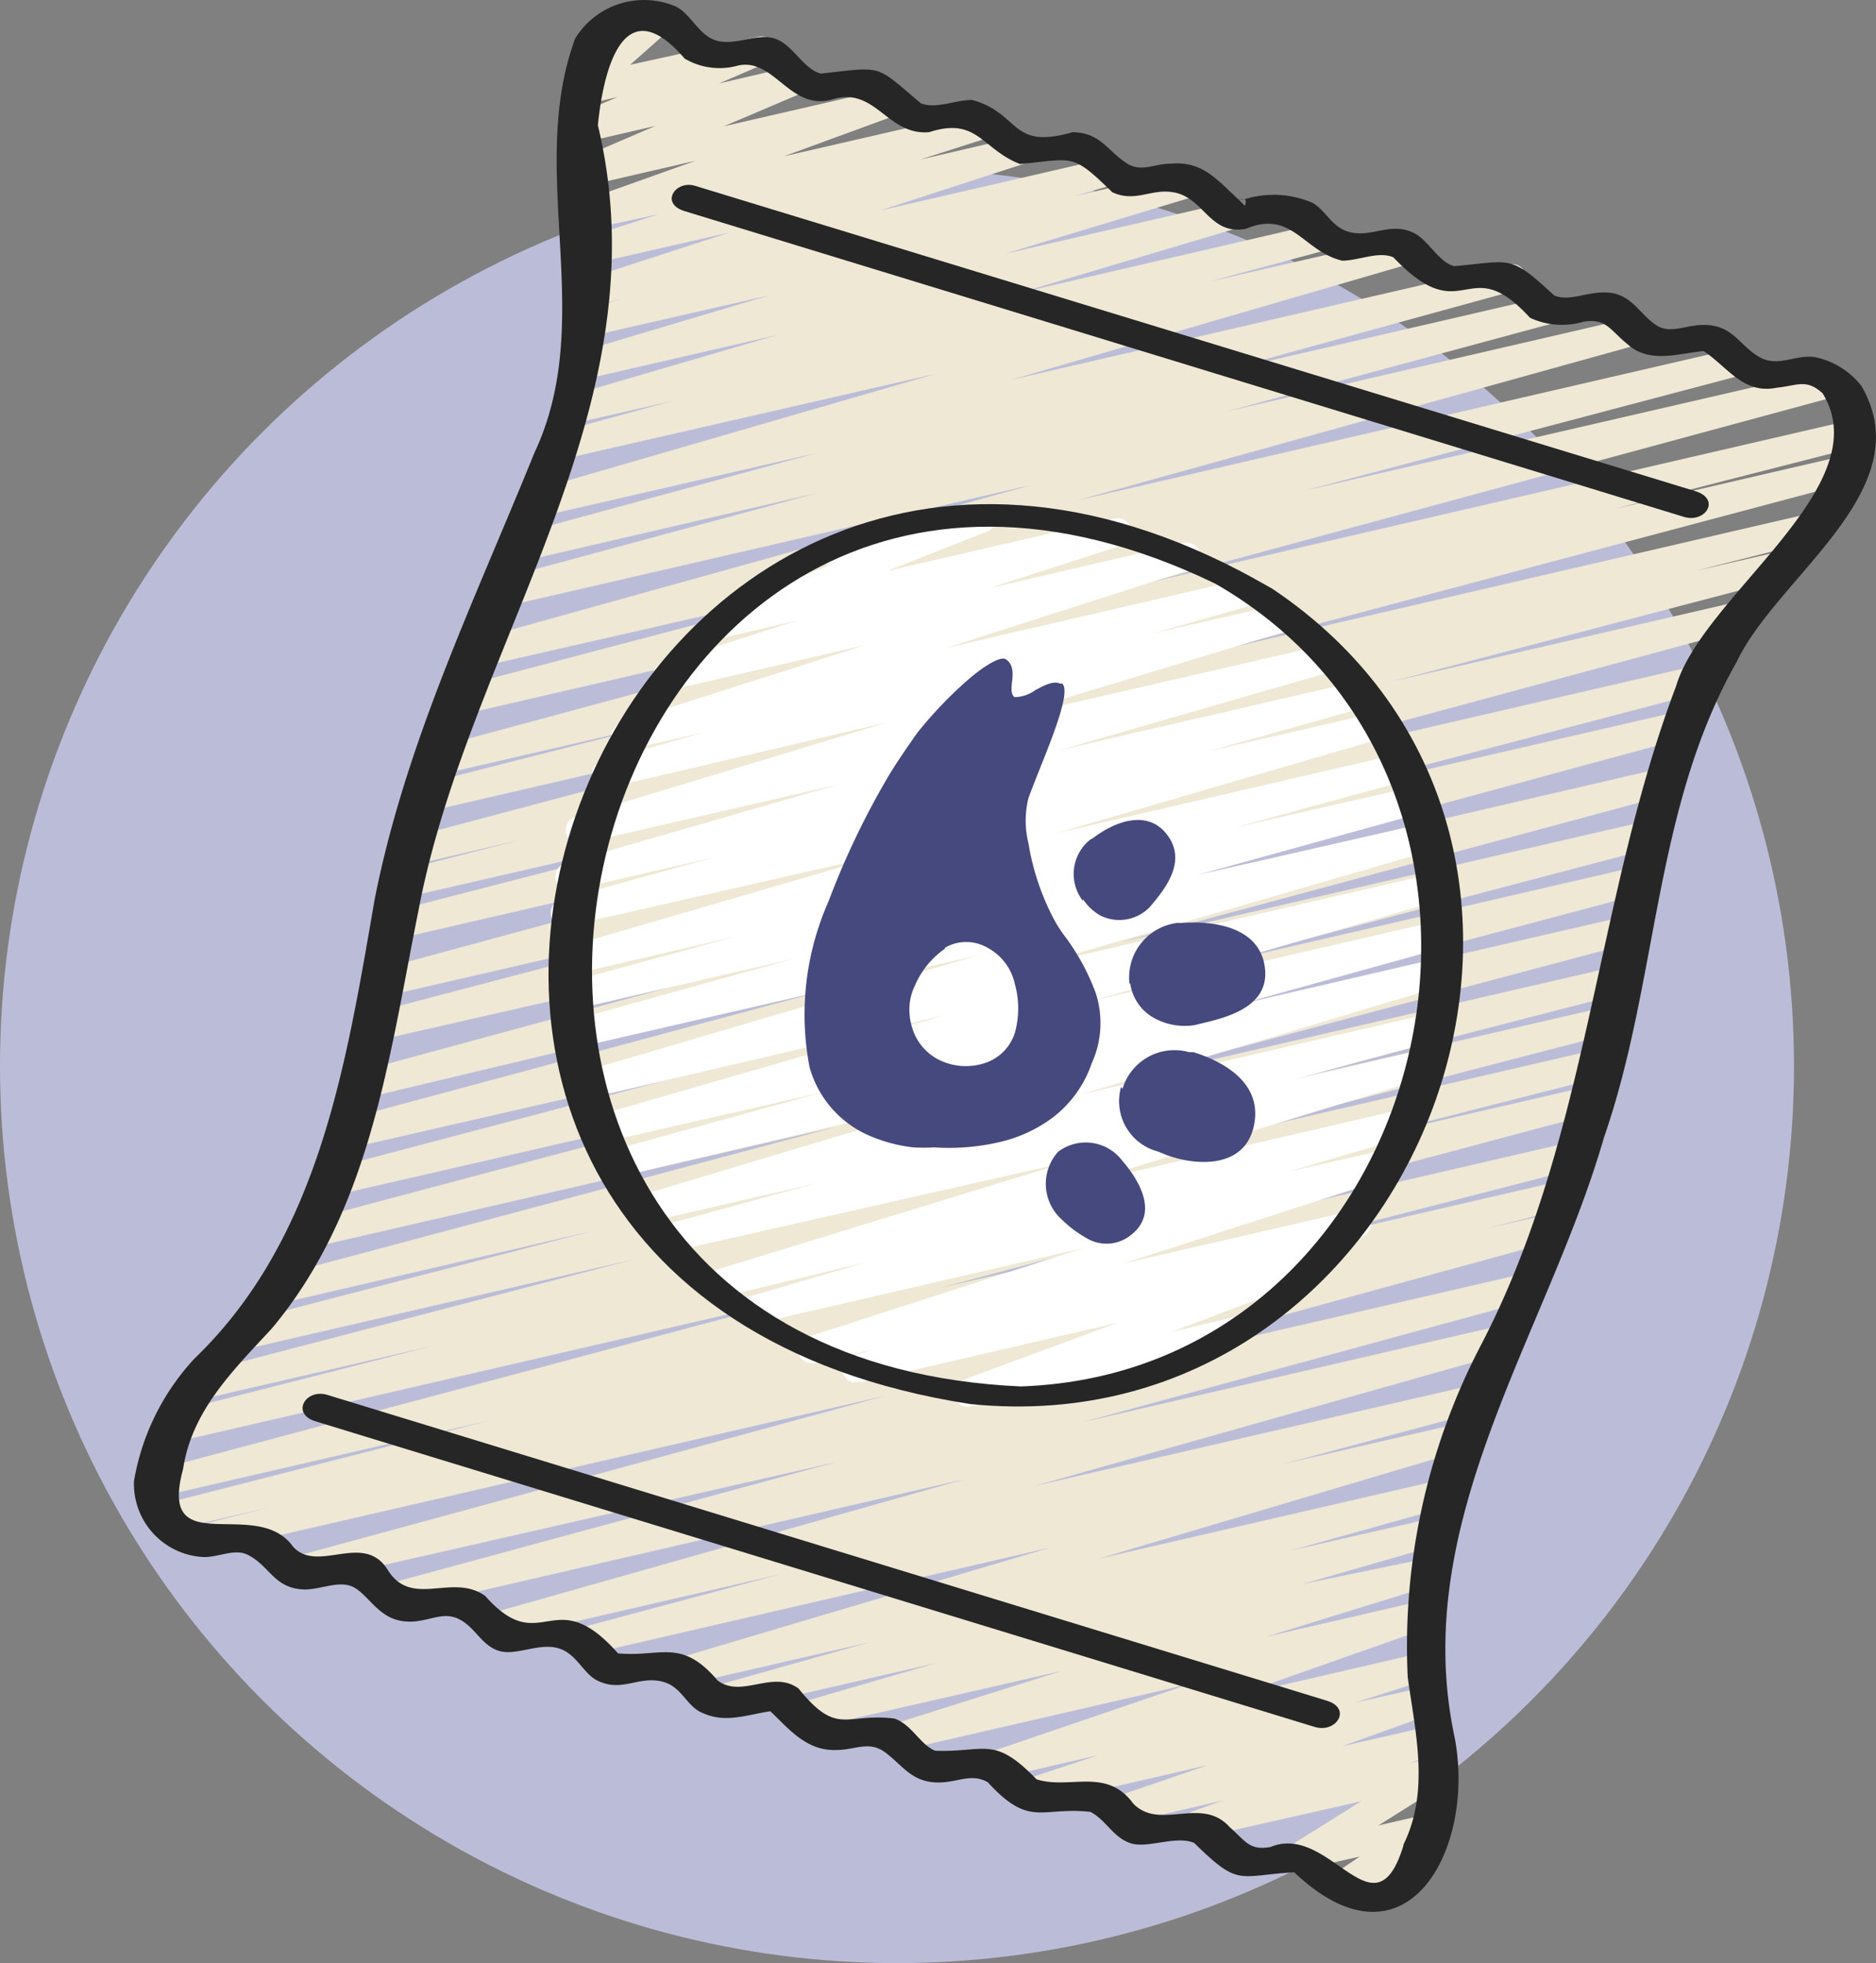
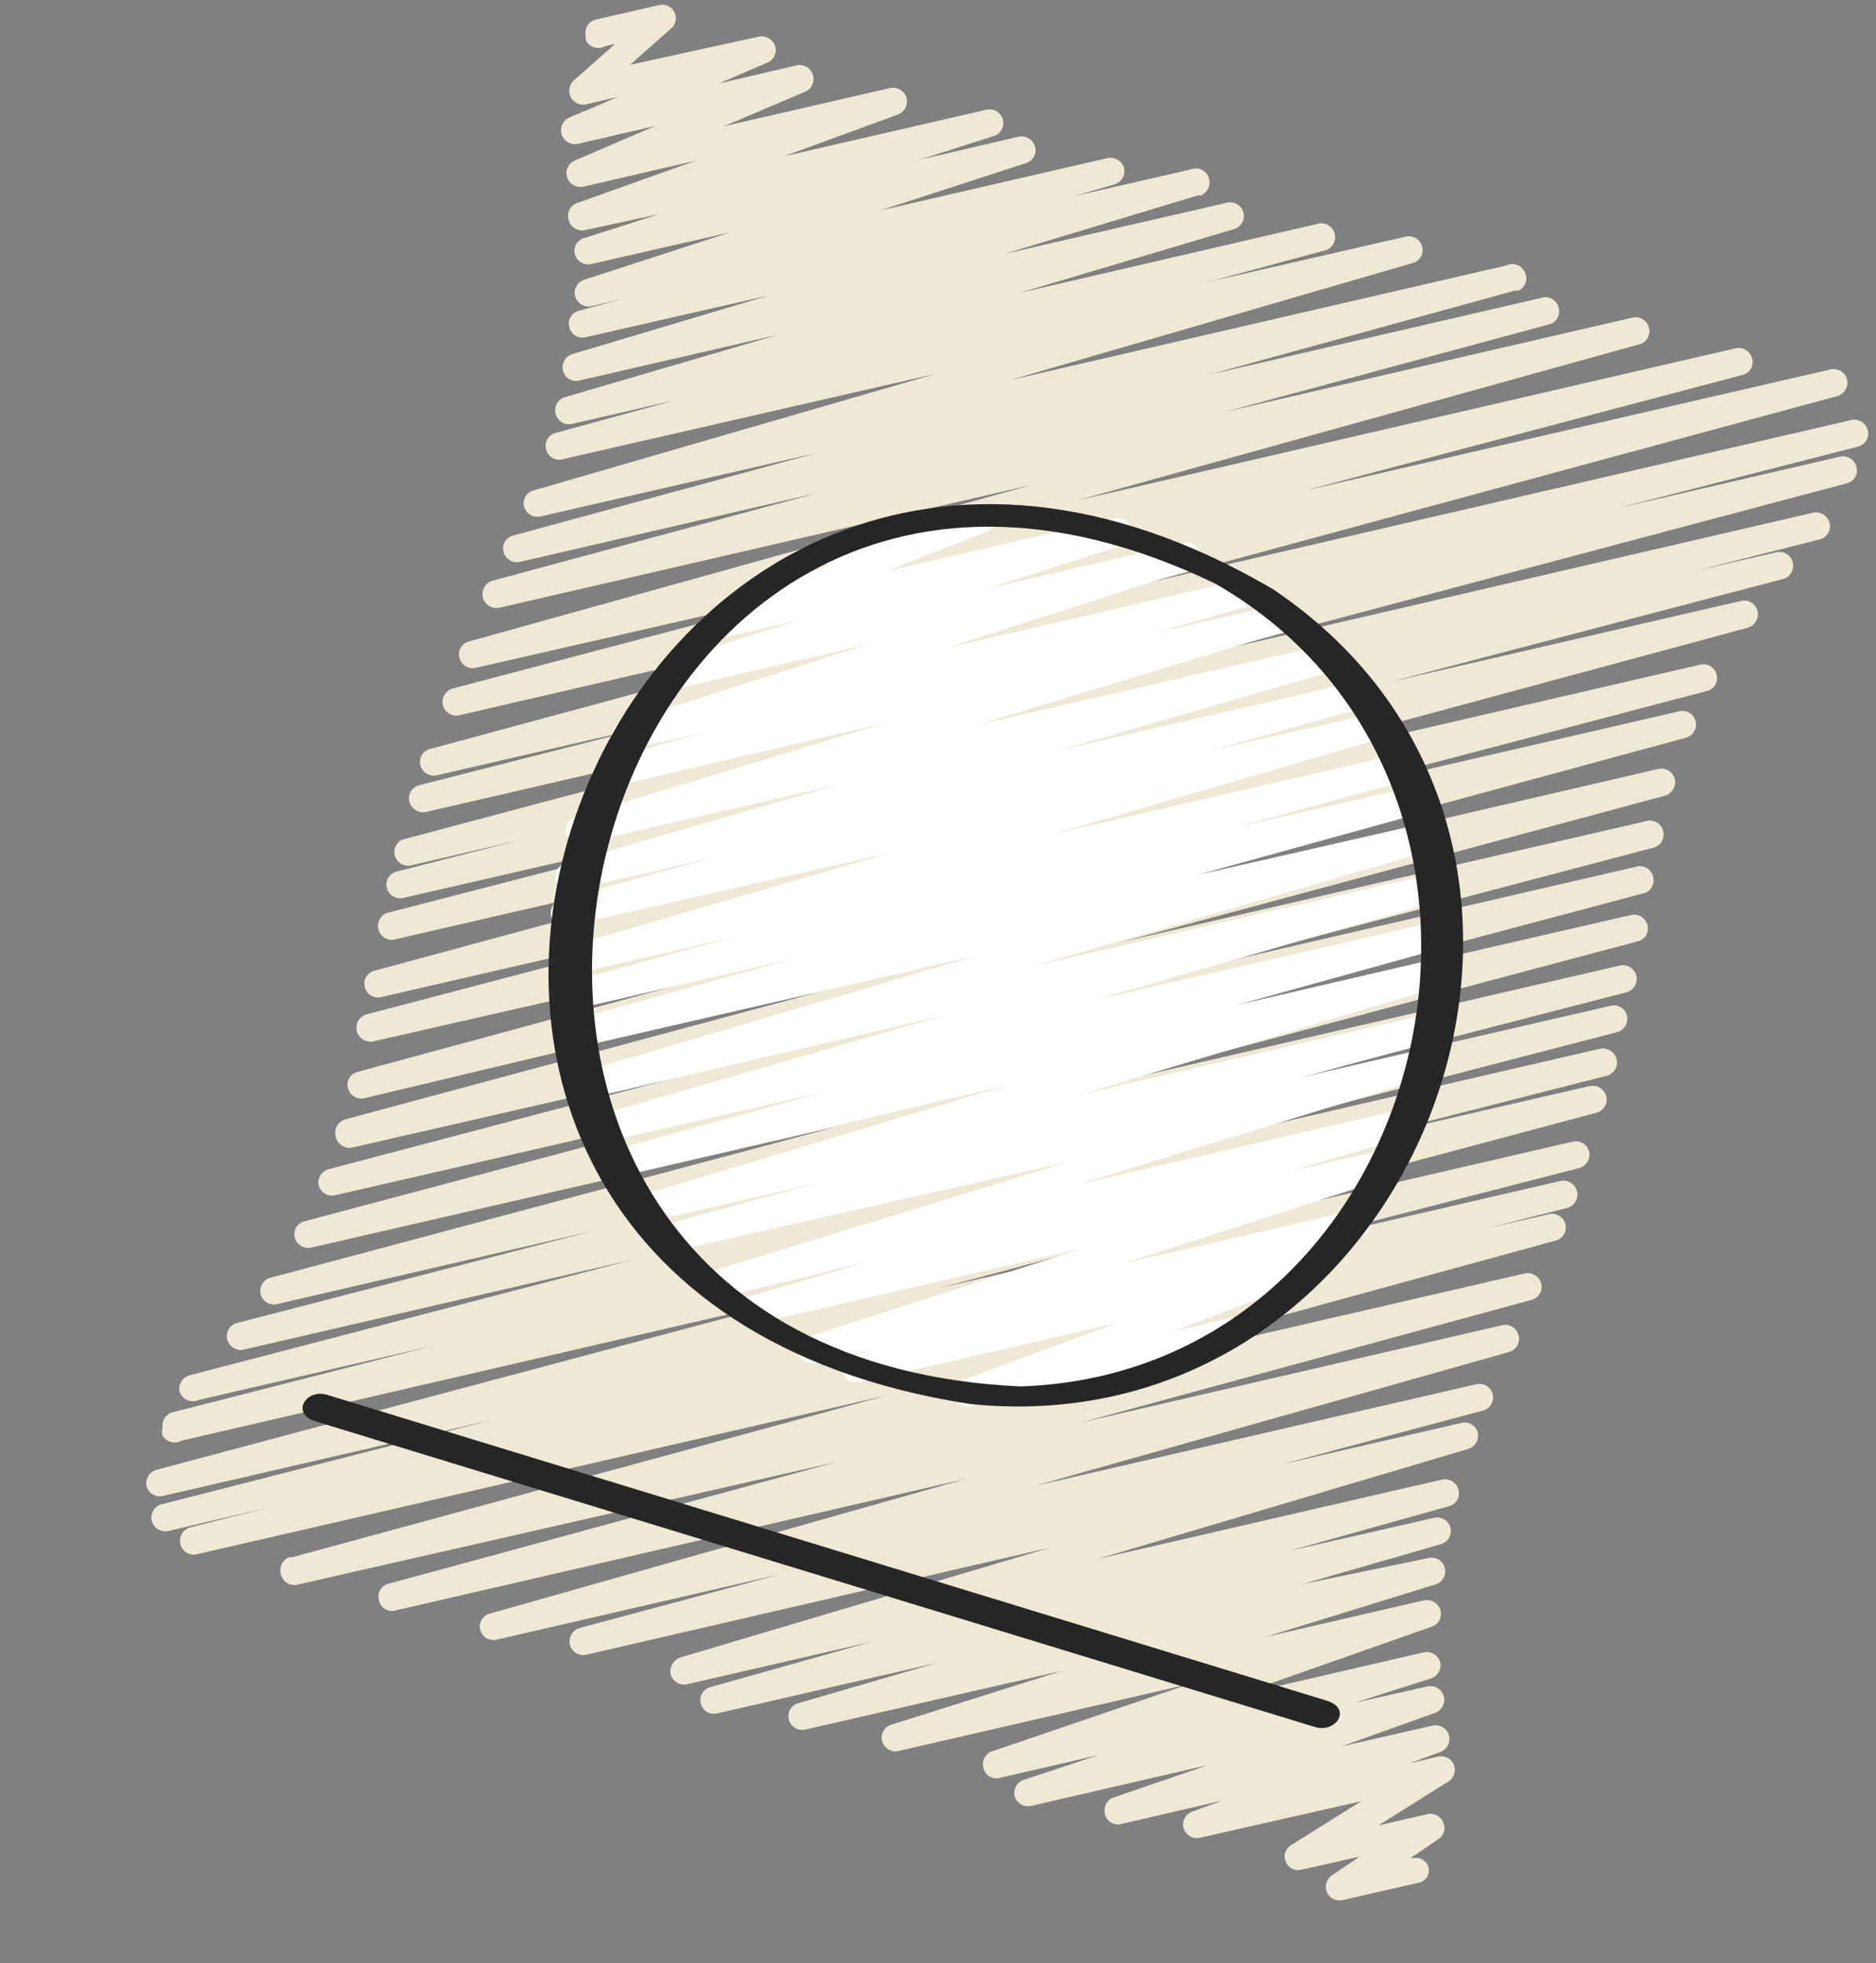
<svg xmlns="http://www.w3.org/2000/svg" viewBox="0 0 51.24 53.62">
  <rect x="0" y="0" width="51.24" height="53.62" fill="#808080" stroke="none" />
  <g id="Layer_2" data-name="Layer 2">
    <g id="Layer_1-2" data-name="Layer 1">
-       <circle id="Ellipse_141" data-name="Ellipse 141" cx="24.5" cy="29.12" r="24.5" style="fill:#bbbdd8" />
      <path id="Path_11492" data-name="Path 11492" d="M5.19,42.45a.38.38,0,0,1,0-.73l2.17-.55-2.77.65a.39.39,0,0,1-.45-.29.38.38,0,0,1,.27-.44l9-2.3-9,2.08A.38.38,0,0,1,4,40.58a.39.39,0,0,1,.26-.43l18-4.8-17.3,4a.38.38,0,0,1-.52-.14.38.38,0,0,1,0-.21.38.38,0,0,1,.26-.42l7.12-1.82-6.4,1.48A.38.38,0,0,1,4.9,38a.39.39,0,0,1,.26-.43L17.31,34.4,6.63,36.87a.39.39,0,0,1-.43-.31.37.37,0,0,1,.26-.42l9.74-2.52-8.63,2a.37.37,0,0,1-.18-.72h0l15.44-4.12L8.49,34.08a.38.38,0,0,1-.44-.29h0a.36.36,0,0,1,.26-.43l14.37-3.82L9.14,32.65a.38.38,0,0,1-.44-.29h0a.38.38,0,0,1,.3-.43l12.78-3.37L9.6,31.35A.39.39,0,0,1,9.16,31v0a.39.39,0,0,1,.25-.42l14.87-4L9.94,30a.38.38,0,0,1-.44-.29h0a.36.36,0,0,1,.26-.43l17-4.61L10.22,28.44a.39.39,0,0,1-.47-.26.38.38,0,0,1,.25-.47h0l11.89-3.12-11.5,2.65a.37.37,0,0,1-.43-.3h0a.36.36,0,0,1,.25-.42L28.37,21.6,10.74,25.67a.38.38,0,0,1-.18-.73l10.79-2.79L11,24.53a.38.38,0,0,1-.44-.3.37.37,0,0,1,.26-.42l3.4-.87-3,.7a.38.38,0,0,1-.44-.29h0a.36.36,0,0,1,.26-.43l17.29-4.6-16.7,3.86a.39.39,0,0,1-.45-.29.37.37,0,0,1,.26-.44h0l6.63-1.69-6.15,1.42a.38.38,0,0,1-.44-.29h0a.36.36,0,0,1,.26-.43l18.79-5.08-18,4.16a.38.38,0,0,1-.44-.3.39.39,0,0,1,.26-.43l12-3.16L13,18.24a.37.37,0,0,1-.45-.27.36.36,0,0,1,.26-.45L28.2,13.24,13.64,16.6a.38.38,0,0,1-.45-.28.38.38,0,0,1,.27-.46l8.89-2.4-8.16,1.89a.38.38,0,0,1-.44-.29.36.36,0,0,1,.26-.43l8.31-2.26-7.57,1.74a.38.38,0,0,1-.44-.29h0a.36.36,0,0,1,.25-.42l11-3.19L15.34,12.55a.37.37,0,0,1-.43-.3h0a.36.36,0,0,1,.25-.42l3.25-.89-2.79.64a.38.38,0,0,1-.23-.72h0l5.84-1.71-5.39,1.24a.37.37,0,0,1-.46-.25h0a.38.38,0,0,1,.26-.47L21,8.07,16,9.21a.37.37,0,0,1-.45-.27.36.36,0,0,1,.26-.45L17,8.16l-.87.21a.39.39,0,0,1-.43-.31.38.38,0,0,1,.23-.41l4-1.3-3.77.86a.38.38,0,0,1-.46-.27A.37.37,0,0,1,16,6.49h0l2-.64-2,.43A.38.38,0,0,1,15.53,6a.37.37,0,0,1,.25-.46h0L19,4.39l-3.07.71a.39.39,0,0,1-.45-.29.37.37,0,0,1,.21-.42l2.21-.95-2.12.49a.38.38,0,0,1-.23-.72l1.32-.56-.86.2a.38.38,0,0,1-.34-.65l1.13-1-.27.06A.38.38,0,0,1,16,1.1L16,1a.38.38,0,0,1,.25-.46h0L18,.14a.37.37,0,0,1,.45.27v0a.37.37,0,0,1-.11.36l-1.13,1L20.73,1a.39.39,0,0,1,.45.29.37.37,0,0,1-.22.42l-1.32.57,2.1-.49a.38.38,0,0,1,.24.72l-2.21.94L24.33,2.4a.39.39,0,0,1,.44.31.4.4,0,0,1-.22.41L21.41,4.27,26.93,3a.37.37,0,0,1,.2.72h0l-2,.64,2.71-.63a.39.39,0,0,1,.44.31.37.37,0,0,1-.24.41l-4,1.3,6.2-1.43a.39.39,0,0,1,.46.26.38.38,0,0,1-.27.46l-1.1.32,3.19-.73a.37.37,0,0,1,.49.21.39.39,0,0,1-.21.5l-.09,0L27.42,6.94l6.08-1.4a.37.37,0,0,1,.2.72h0L27.85,8l8.2-1.9a.38.38,0,0,1,.18.73L33,7.7l5.41-1.24a.38.38,0,0,1,.44.3.37.37,0,0,1-.25.42l-11,3.2L41.15,7.25a.37.37,0,0,1,.5.19.37.37,0,0,1-.18.5l-.1,0h0L33,10.24l9.17-2.12a.37.37,0,0,1,.41.34.36.36,0,0,1-.23.39l-8.89,2.4L44.61,8.67a.38.38,0,0,1,.22.72h0L29.42,13.67l18-4.16a.38.38,0,0,1,.44.3.36.36,0,0,1-.26.43l-12,3.17L50,10.09a.38.38,0,0,1,.45.28.38.38,0,0,1-.27.45L31.39,15.91l19.19-4.44a.38.38,0,0,1,.44.3.37.37,0,0,1-.27.43l-6.61,1.69,6.13-1.42a.38.38,0,0,1,.44.3.36.36,0,0,1-.26.43L33.14,17.8,49.54,14a.39.39,0,0,1,.44.31.38.38,0,0,1-.26.42l-3.4.86,2.22-.51a.37.37,0,0,1,.43.3h0a.37.37,0,0,1-.25.43L38,18.62l9.57-2.21a.38.38,0,0,1,.44.3.39.39,0,0,1-.25.43L29.59,22.05l16.87-3.9a.37.37,0,0,1,.43.3h0a.36.36,0,0,1-.25.42L34.72,22l11.14-2.57a.37.37,0,0,1,.45.26.37.37,0,0,1-.26.46h0L29,24.78,45.31,21a.38.38,0,0,1,.44.3.39.39,0,0,1-.26.43l-14.86,4L45,22.42a.37.37,0,0,1,.43.3h0a.37.37,0,0,1-.25.43L32.37,26.52l12.38-2.86a.37.37,0,0,1,.41.34.36.36,0,0,1-.23.39L30.56,28.21l14-3.22a.38.38,0,0,1,.44.29h0a.36.36,0,0,1-.26.43L29.26,29.83l15-3.46a.38.38,0,0,1,.44.31h0a.38.38,0,0,1-.26.42l-9.75,2.52L44,27.47a.37.37,0,0,1,.44.28h0a.38.38,0,0,1-.26.44L32,31.35l11.68-2.7a.39.39,0,0,1,.47.26.38.38,0,0,1-.25.47h0L36.76,31.2l6.68-1.54a.39.39,0,0,1,.44.31.38.38,0,0,1-.26.42L25.67,35.18l17.3-4a.38.38,0,0,1,.44.29h0a.39.39,0,0,1-.26.43L34.22,34.2l8.39-1.94a.38.38,0,0,1,.21.73h0l-2.2.56,1.7-.39a.38.38,0,0,1,.44.29h0a.37.37,0,0,1-.25.43L26.23,38.34l15.43-3.56a.38.38,0,0,1,.44.3.37.37,0,0,1-.25.42l-12.3,3.35,11.51-2.66a.38.38,0,0,1,.19.73l-13,3.67,12.07-2.78a.37.37,0,1,1,.18.72L35,40l4.9-1.13a.37.37,0,0,1,.46.25h0a.38.38,0,0,1-.27.46l-10.1,3,9.41-2.17a.38.38,0,0,1,.44.3.36.36,0,0,1-.26.43l-4.36,1.22,3.94-.9a.37.37,0,0,1,.19.72l-3.78,1.09L39,42.56a.37.37,0,0,1,.2.72l-4.63,1.43,4.33-1a.39.39,0,0,1,.45.29.37.37,0,0,1-.24.43l-5.4,1.9,5.19-1.2a.38.38,0,0,1,.44.29h0a.38.38,0,0,1-.24.42l-2.1.67,2-.45a.38.38,0,0,1,.44.29.38.38,0,0,1-.23.43l-2.56.92,2.49-.57a.38.38,0,0,1,.44.29.38.38,0,0,1-.23.43l-.84.31.77-.18a.38.38,0,0,1,.45.28.39.39,0,0,1-.17.4l-1.91,1.2L39,49.55a.38.38,0,0,1,.44.29.35.35,0,0,1-.15.39l-.76.52h.11a.34.34,0,0,1,.09.68l-2.06.47a.38.38,0,0,1-.45-.28.39.39,0,0,1,.15-.39l.77-.52-1.59.36a.37.37,0,0,1-.45-.27h0a.36.36,0,0,1,.16-.4l1.92-1.2-4.42,1a.38.38,0,0,1-.44-.29h0a.39.39,0,0,1,.22-.42l.85-.31-2.8.65a.37.37,0,0,1-.42-.33.38.38,0,0,1,.21-.39L33,48.21l-4.85,1.12a.38.38,0,0,1-.44-.29h0a.38.38,0,0,1,.24-.42L30,47.94l-2.73.63a.37.37,0,0,1-.42-.33.38.38,0,0,1,.21-.39L32.48,46l-7.95,1.83a.38.38,0,0,1-.44-.29.37.37,0,0,1,.25-.43L29,45.64l-7,1.6a.37.37,0,0,1-.45-.27.36.36,0,0,1,.26-.45h0l3.78-1.1-6,1.38a.37.37,0,0,1-.18-.72l4.37-1.23-5,1.15a.38.38,0,0,1-.46-.26.4.4,0,0,1,.27-.47h0l10.1-3L16,45.2a.38.38,0,0,1-.44-.3.39.39,0,0,1,.26-.43L21.31,43l-7.76,1.79a.38.38,0,0,1-.44-.29h0a.37.37,0,0,1,.25-.42l13-3.68L10.75,44a.37.37,0,0,1-.41-.34.36.36,0,0,1,.23-.39l12.29-3.34L8.14,43.28A.38.38,0,0,1,7.67,43h0a.38.38,0,0,1,.25-.47H8l16.2-4.41L5.39,42.45A.34.34,0,0,1,5.19,42.45Z" style="fill:#efe8d5" />
      <path id="Path_11493" data-name="Path 11493" d="M23.27,37.75a.38.38,0,0,1-.25-.47.36.36,0,0,1,.26-.25l.57-.17-1.61.37a.37.37,0,0,1-.43-.3h0a.37.37,0,0,1,.24-.41l7.54-2.43-9.09,2.1a.38.38,0,0,1-.44-.31h0a.37.37,0,0,1,.25-.42l3.41-1-4.14,1a.38.38,0,0,1-.44-.29h0a.39.39,0,0,1,.24-.43l9.78-3L18.37,34.18a.38.38,0,0,1-.19-.73l4.15-1.14-4.59,1.06a.38.38,0,0,1-.46-.27.37.37,0,0,1,.25-.46h0l10-3L17,32.12a.37.37,0,0,1-.41-.34.36.36,0,0,1,.23-.39l5.71-1.57-6,1.37a.38.38,0,0,1-.44-.29.38.38,0,0,1,.25-.44l9.5-2.74L16.08,30a.37.37,0,0,1-.43-.3h0a.37.37,0,0,1,.24-.42l10.84-3.19-11,2.53a.38.38,0,1,1-.22-.72h0l6.19-1.72-6.14,1.42a.38.38,0,0,1-.47-.26.37.37,0,0,1,.25-.46h0l4.75-1.3-4.61,1.07a.38.38,0,0,1-.19-.73l9-2.62-8.81,2a.37.37,0,0,1-.43-.3h0a.37.37,0,0,1,.25-.42l4.23-1.17-3.9.9a.38.38,0,0,1-.45-.28.38.38,0,0,1,.26-.45l7.49-2.16-7,1.61a.37.37,0,1,1-.2-.72l8.51-2.58-7.6,1.78a.37.37,0,0,1-.19-.72l2.8-.79-2.08.47a.37.37,0,0,1-.2-.72h0l6.7-2.14-5.37,1.24a.37.37,0,0,1-.2-.72l3.68-1.18-2.08.48a.38.38,0,0,1-.23-.72l3.18-1.27a.38.38,0,0,1-.22-.48h0a.36.36,0,0,1,.26-.23l4.07-.94a.39.39,0,0,1,.44.31.4.4,0,0,1-.22.41L24.22,15.6l6.24-1.44a.38.38,0,0,1,.44.3.37.37,0,0,1-.24.43L27,16.07l5.35-1.24a.37.37,0,0,1,.43.3h0a.36.36,0,0,1-.24.42l-6.7,2.15,8.25-1.91a.38.38,0,0,1,.44.29h0a.36.36,0,0,1-.26.43l-2.78.79L35,16.5a.37.37,0,1,1,.2.72L26.69,19.8l9.51-2.19a.38.38,0,0,1,.44.3.39.39,0,0,1-.25.43L28.9,20.5,37,18.63a.37.37,0,0,1,.18.72L33,20.52l4.63-1.06a.35.35,0,0,1,.43.26v0a.37.37,0,0,1-.25.43l-9,2.62,9.46-2.19a.38.38,0,0,1,.19.73l-4.76,1.3,5-1.14a.37.37,0,0,1,.45.26.37.37,0,0,1-.26.46l-6.19,1.71L39,22.47a.38.38,0,0,1,.46.27.37.37,0,0,1-.25.46h0l-11,3.19,10.95-2.53a.38.38,0,0,1,.19.73l-9.5,2.74,9.45-2.18a.37.37,0,0,1,.19.72l-5.7,1.58,5.51-1.28a.4.4,0,0,1,.47.27.38.38,0,0,1-.27.46h0l-10,3,9.71-2.25a.38.38,0,0,1,.19.73L35.29,29.5,39,28.64a.39.39,0,0,1,.45.29.37.37,0,0,1-.25.43l-9.78,3,9-2.09a.38.38,0,0,1,.44.31h0a.37.37,0,0,1-.25.42L35.2,32l2.8-.63a.37.37,0,0,1,.43.3h0a.38.38,0,0,1-.24.42l-7.54,2.43,6.24-1.44a.38.38,0,1,1,.33.69l-.12,0h0l-.93.27a.37.37,0,0,1,.09.72L32,36.38,33.6,36a.38.38,0,0,1,.47.26.37.37,0,0,1-.25.46h0l-7.32,1.7a.39.39,0,0,1-.44-.31.4.4,0,0,1,.22-.41l4.25-1.57-7,1.62h-.25Z" style="fill:#fff" />
      <g id="Group_4158" data-name="Group 4158">
-         <path id="Path_11497" data-name="Path 11497" d="M34,5.44a.61.61,0,0,0-.19,0H34Z" style="fill:#262626" />
-         <path id="Path_11498" data-name="Path 11498" d="M39.73,47.45c-1.26-5.9,2.53-11,4.08-16.38,1.49-4.29,1.35-9,3.63-13,1.11-2.34,5.05-4.7,3.4-7.53a2.17,2.17,0,0,0-1.29-.79c-.54-.06-1,.29-1.5,0s-.68-.77-1.3-.86-1.07.27-1.5,0S44.59,8.08,44,8s-1.11.26-1.55.07c-1.22-1.13-1.15-.94-2.73-.8-.42-.1-.71-.72-1.11-.91-.6-.29-1.08.09-1.65,0s-.71-.59-1.11-.82A2.68,2.68,0,0,0,34,5.44s.06.07,0,.18l-.15-.15h0c-.62-.57-1-1.07-1.86-1-.47,0-.8.24-1.2,0-.56-.36-.72-.84-1.49-.86-1.73.5-1.42-.52-2.75-.88-.46,0-1,.26-1.4.09-1.27-1.07-1-1-2.73-.81-.46-.11-.76-.78-1.24-.95s-1.05.18-1.57.06S18.88.37,18.44.17a2.21,2.21,0,0,0-2.73.88c-1.34,3.64.61,7.65-1.11,11.31-1.62,4-3.51,7.9-4.36,12.17C9.46,29,8.75,33.8,5.31,37.11a6.52,6.52,0,0,0-1.65,3.34,2,2,0,0,0,1.92,2.08h0c.4,0,.84-.24,1.19-.06.59.3.7.87,1.45.94.46.05,1-.26,1.41-.07s.67.81,1.31.93S12,44,12.48,44.2s.64.71,1.11.88,1.08-.2,1.62-.07.7.7,1.12.9c.63.3,1.05-.09,1.65,0s.7.58,1.11.83c.66.35,1.21.12,1.95,0,.52.5,1,1.09,1.8,1.06.52,0,.89-.26,1.33.06s.69.76,1.31.82,1-.28,1.5,0c1.15,1.26,1.46.66,2.8.81.41.2.61.68,1.08.85s1.25-.22,1.76,0c1.23,1.21,1.18.89,2.73.8C38.42,54.05,40.32,50.49,39.73,47.45Zm-1.41,3c-.79,2.51-2-.68-3.62,0-.59.1-.68-.17-1.11-.54-.77-.87-1.91.11-2.64-.65-.73-1-1.74-.37-2.64-.66-1.17-1.21-1.39-.73-2.77-.78-.42-.18-.63-.71-1.11-.88-1.35-.16-1.55.5-2.62-.82-.71-.52-1.55.28-2.21-.22-1-1.17-1.54-.63-2.72-.74-1.77-2-2.08.18-3.63-1.57-.9-.64-2,.35-2.66-.71S8.67,43,8,42.24c-1-1.39-3.7.45-3-2.11.24-1.61,1.38-2.71,2.43-3.85,2.7-3.23,3.2-7.43,4-11.41,1.38-7.31,6.75-13.72,4.9-21.45C16.47,2,17-.38,18.7,1.6a1.87,1.87,0,0,0,1.46.19c1-.22,1.42,1.27,2.59.92s1.48,1,2.63.9c1.32-.43,1.44.47,2.48.87,1.48-.14,1.41-.31,2.52.77.62.29,1.06-.1,1.65,0,.85.12,1,1.19,2,1,1.26-.53,1.57.62,2.63.87.45,0,1-.27,1.4-.09,1.95,2.05,2-.24,3.73,1.65a2.07,2.07,0,0,0,1.45.11c.63-.11.74.23,1.2.6.61.56,1.4.26,2.09.2.65.42,1.08,1.19,2,1,.58-.06.8-.25,1.25.15,1.57,2.54-3.27,5.53-4,8-2.21,5.85-2.37,12.32-5.33,18a17.74,17.74,0,0,0-2,9.07c.21,1.53.6,3.1-.11,4.56Z" style="fill:#262626" />
        <path id="Path_11499" data-name="Path 11499" d="M34.73,16.07C16.45,5.41,5.35,35.08,26.5,38.35,38.81,39.6,45.13,23,34.72,16.06Zm-6.84,21.8C8.35,37,15.41,7.37,33.19,15.94c9.78,5.61,6.05,21.53-5.31,21.93Z" style="fill:#262626" />
-         <path id="Path_11501" data-name="Path 11501" d="M18.71,5.77,46,14.12c.58.17,1-.48.32-.7L19,5.08C18.46,4.9,18,5.56,18.71,5.77Z" style="fill:#262626" />
        <path id="Path_11502" data-name="Path 11502" d="M36.23,46.45,8.94,38.1c-.59-.18-1,.51-.33.72l27.3,8.35C36.5,47.35,36.94,46.66,36.23,46.45Z" style="fill:#262626" />
      </g>
      <g id="Group_4161" data-name="Group 4161">
-         <path id="Union_1" data-name="Union 1" d="M29,33.31a1.31,1.31,0,0,1-.1-1.85h0a1.25,1.25,0,0,1,1.75.24h0c.44.51,1,1.4.28,2a1.06,1.06,0,0,1-1.25.12A3.22,3.22,0,0,1,29,33.31ZM23.7,31a2.87,2.87,0,0,1-1.59-1.86,7.63,7.63,0,0,1,.52-4.52,22,22,0,0,1,1.66-3.46c.23-.38.55-.84.77-1.15a11.11,11.11,0,0,1,1.47-1.52c.45-.37.8-.55.93-.49h0c.23.14.21.41.18.65s0,.34.07.39h.05a1,1,0,0,0,.52-.19c.24-.13.49-.26.67-.18l.06,0c.24.2-.23,1.38-.61,2.33-.12.3-.23.58-.31.8a2.56,2.56,0,0,0,0,1.23A6.78,6.78,0,0,0,28.73,25a3.6,3.6,0,0,0,.39.62,6.22,6.22,0,0,1,.8,1.48,2.65,2.65,0,0,1-.1,1.94,3.15,3.15,0,0,1-1.06,1.48,3.88,3.88,0,0,1-1.44.67,6.07,6.07,0,0,1-1.8.15,5.42,5.42,0,0,1-.57,0A4.22,4.22,0,0,1,23.7,31Zm2.1-5.08a2.33,2.33,0,0,0-.81,1,1.47,1.47,0,0,0-.15.58,1.68,1.68,0,0,0,.08.59,1.44,1.44,0,0,0,.75.87A1.66,1.66,0,0,0,27,29a1.28,1.28,0,0,0,.72-.79,2.5,2.5,0,0,0,0-1.33,1.48,1.48,0,0,0-.76-1h0a1.16,1.16,0,0,0-1.14,0Zm4.86,3.82a1.48,1.48,0,0,1,1.82-1h.12c.74.23,1.9.8,1.65,2s-1.6,1.1-2.38.81l-.25-.1a1.42,1.42,0,0,1-1-1.76Zm.19-2.87a1.5,1.5,0,0,1,1.3-1.66h.12c.78-.06,2.14.06,2.28,1.23s-1.29,1.4-1.92,1.56a1.72,1.72,0,0,1-1-.14,1.29,1.29,0,0,1-.76-1Zm-1.27-2.26a1.2,1.2,0,0,1,.19-1.67l.1-.06c.54-.41,1.45-.8,2-.09s0,1.45-.48,2a1.16,1.16,0,0,1-1.33.22,1.38,1.38,0,0,1-.48-.45Z" style="fill:#45497e" />
-       </g>
+         </g>
    </g>
  </g>
</svg>